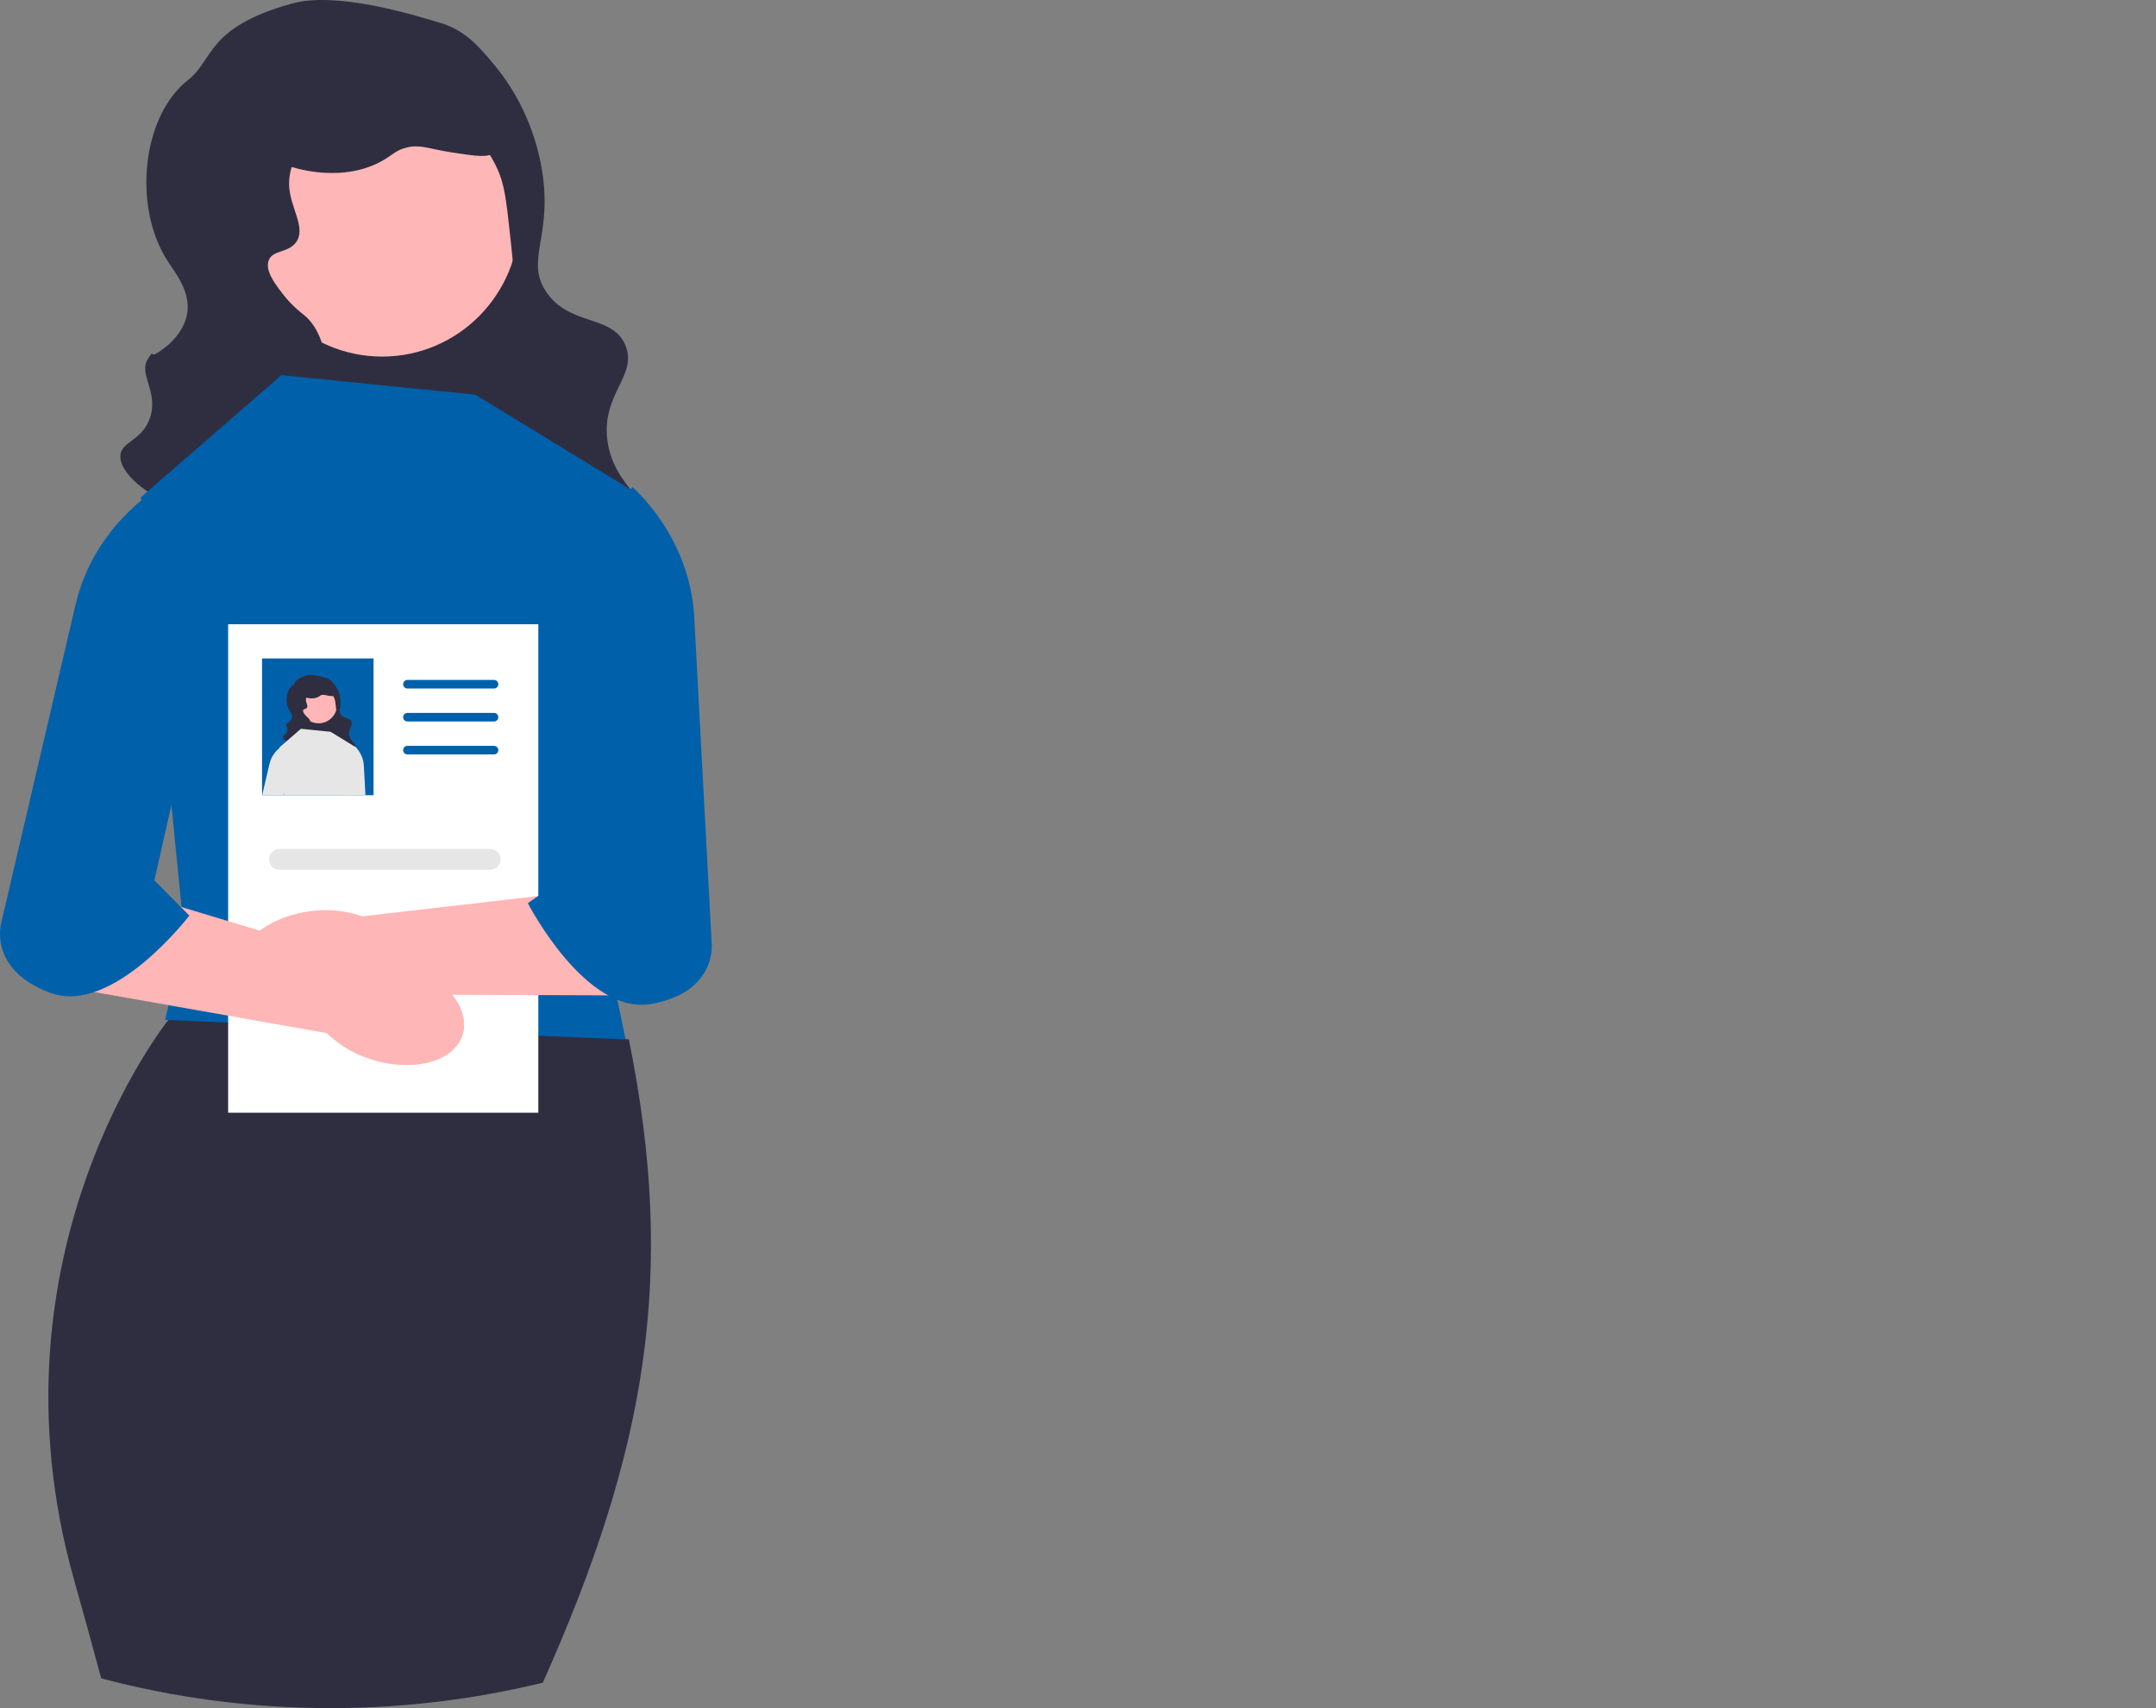
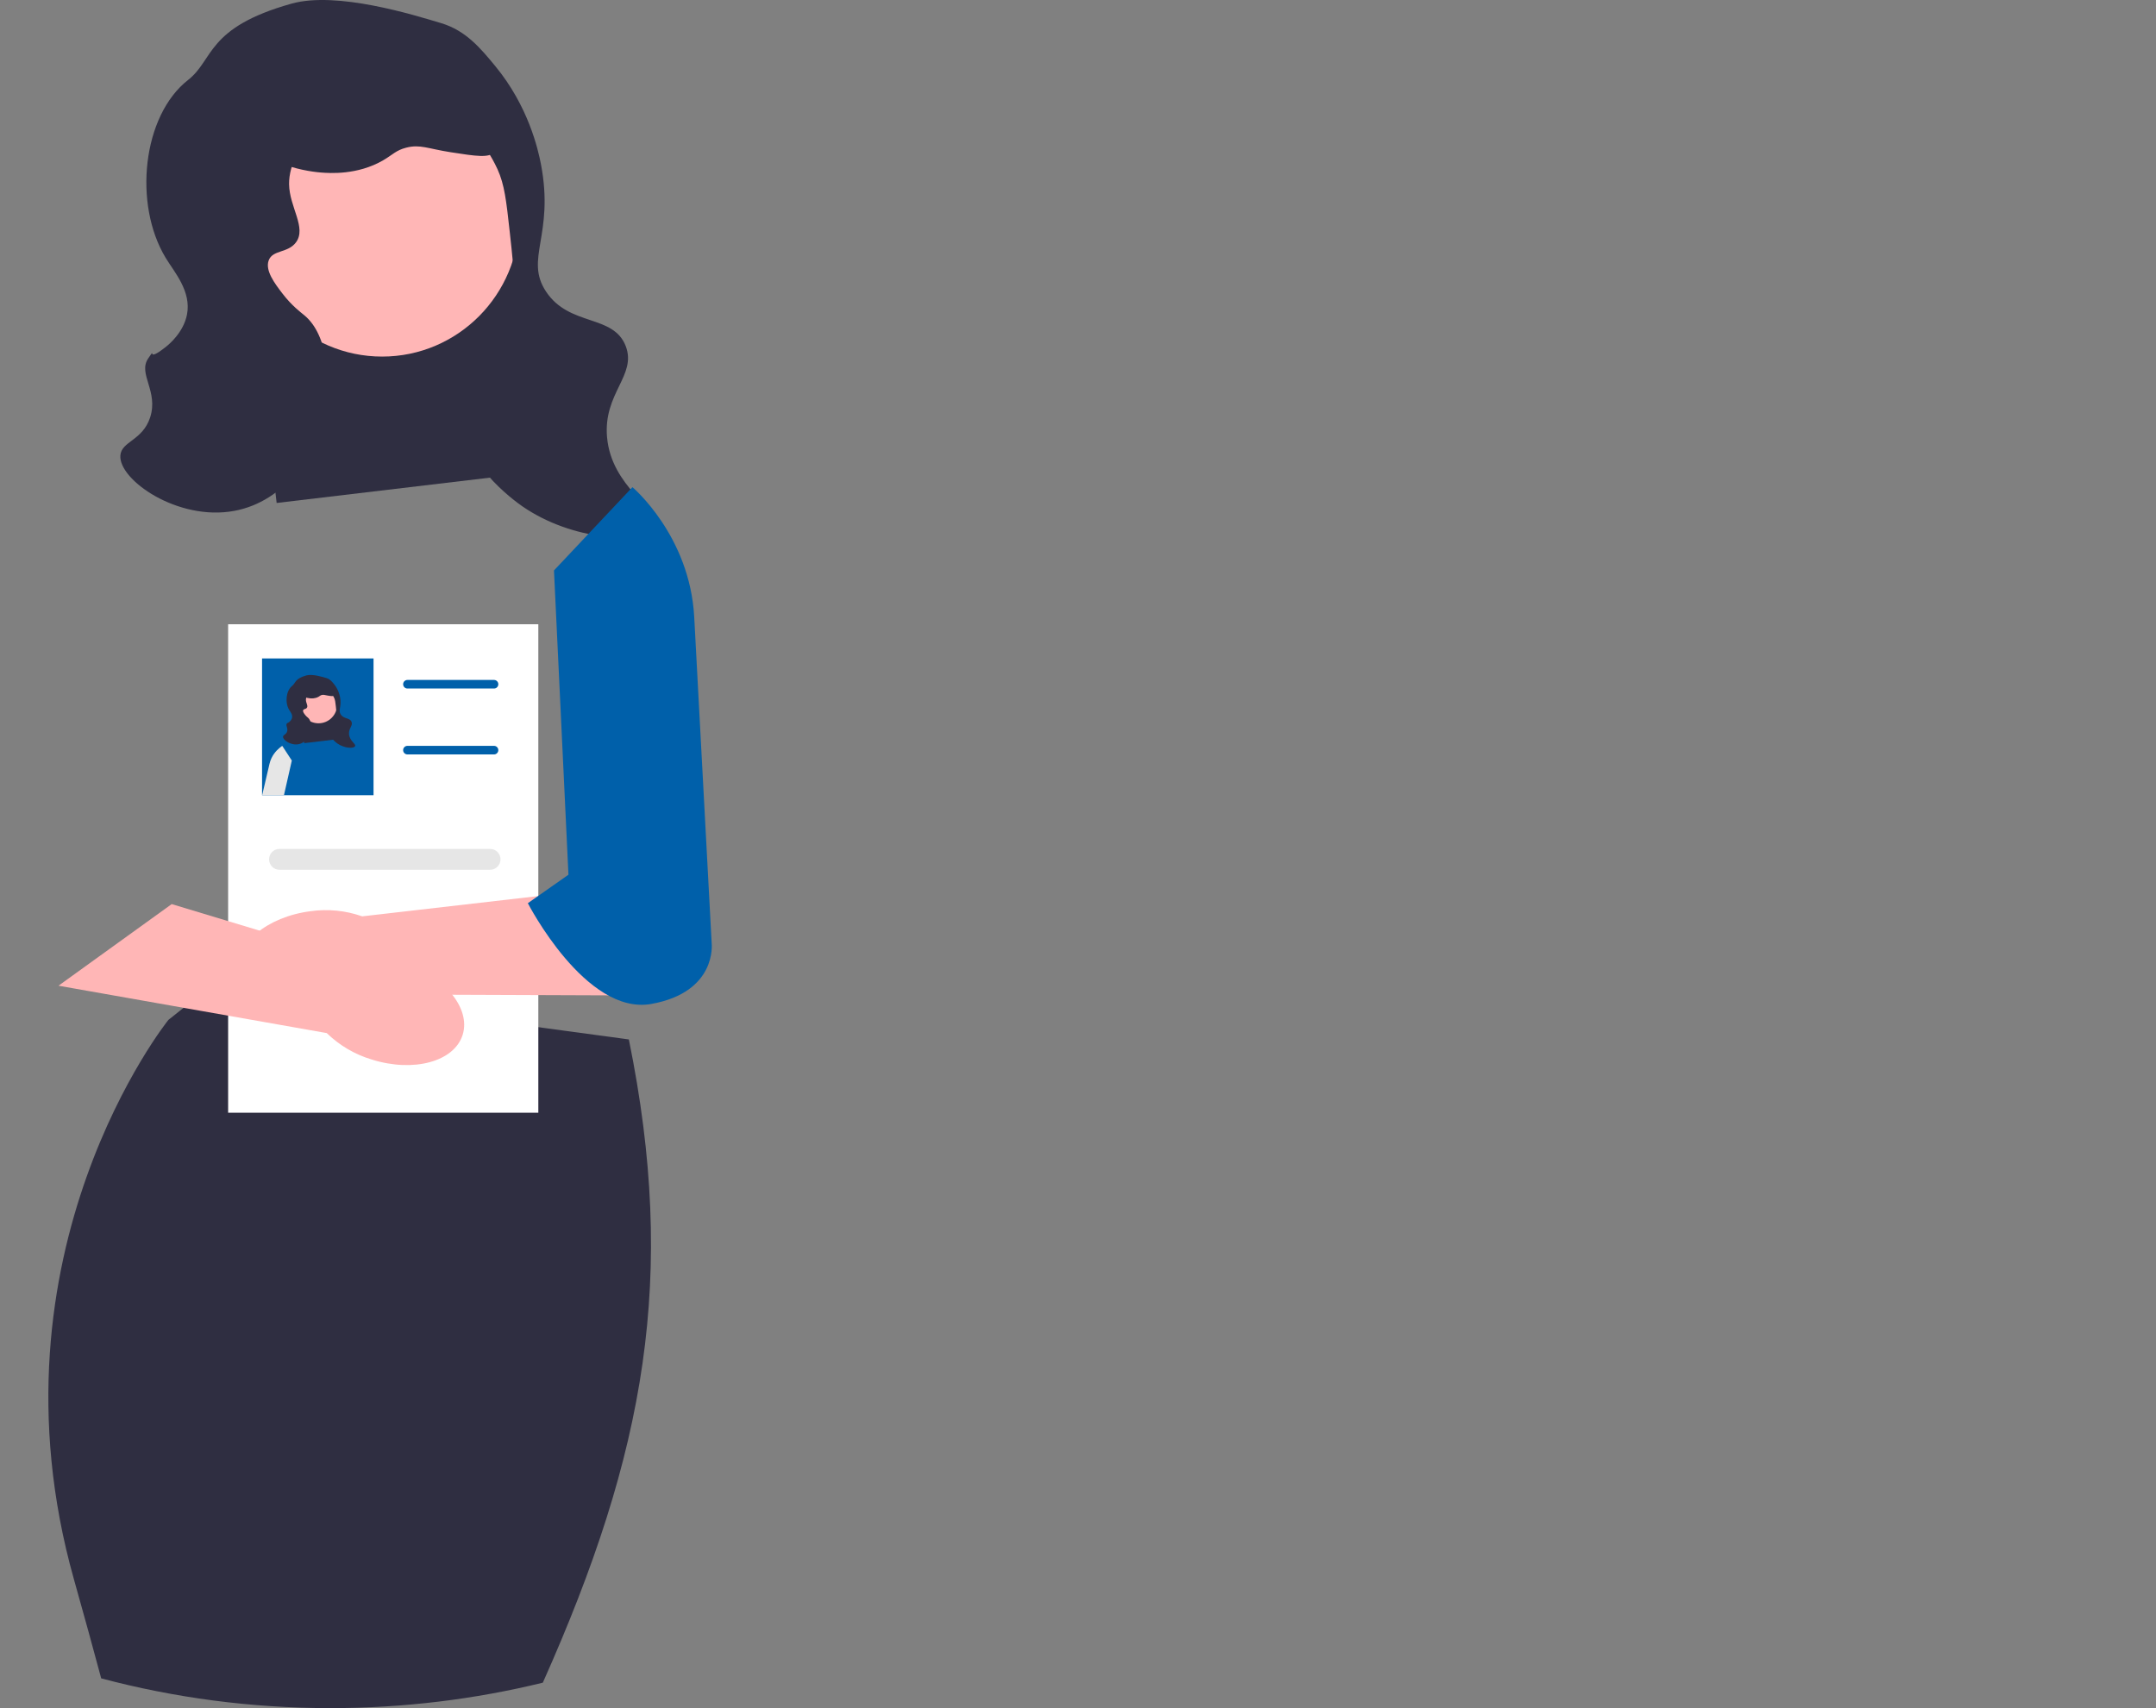
<svg xmlns="http://www.w3.org/2000/svg" width="318" height="252" viewBox="0 0 318 252" fill="none">
  <rect x="0" y="0" width="318" height="252" fill="#808080" stroke="none" />
  <g clip-path="url(#clip0_21_56)">
    <path d="M77.442 29.879L36.197 34.776L40.804 74.203L82.049 69.306L77.442 29.879Z" fill="#2F2E41" />
    <path d="M56.362 52.606C67.545 52.606 76.611 43.468 76.611 32.194C76.611 20.921 67.545 11.782 56.362 11.782C45.178 11.782 36.112 20.921 36.112 32.194C36.112 43.468 45.178 52.606 56.362 52.606Z" fill="#FFB6B6" />
    <path d="M43.011 0.534C30.392 4.066 31.568 8.807 27.744 11.795C21.008 17.059 19.633 30.114 24.442 38.05C25.727 40.17 28.242 42.972 27.581 46.399C27.073 49.029 24.931 50.799 24.528 51.122C21.226 53.761 23.244 50.848 21.851 52.893C20.314 55.151 23.403 57.715 22.145 61.58C21.029 65.007 17.915 65.098 17.753 67.189C17.475 70.789 26.214 76.924 34.57 75.368C42.011 73.982 46.834 66.93 47.996 60.691C48.775 56.511 48.504 49.513 44.899 46.523C44.394 46.103 43.029 45.104 41.636 43.276C40.533 41.83 39.082 39.925 39.627 38.427C40.208 36.831 42.445 37.369 43.643 35.77C45.267 33.601 42.682 30.57 42.638 27.168C42.563 21.407 49.761 13.614 58.364 13.672C68.124 13.738 72.884 23.862 73.383 24.971C74.419 27.269 74.674 29.581 75.183 34.206C75.915 40.842 76.373 45.001 74.809 49.513C72.559 56.002 68.701 55.788 68.159 60.477C67.314 67.79 76.034 73.997 77.029 74.687C84.406 79.802 94.714 80.38 96.105 77.51C97.358 74.924 90.186 71.984 89.535 64.481C88.972 57.979 93.943 55.386 92.295 51.071C90.481 46.32 83.985 48.224 80.539 43.018C77.322 38.159 81.802 34.719 79.784 24.211C79.356 21.988 77.906 15.636 73.047 9.748C70.906 7.154 68.729 4.517 65.098 3.424C61.033 2.201 49.686 -1.334 43.011 0.534Z" fill="#2F2E41" />
    <path d="M36.572 19.469C37.612 23.846 44.479 25.236 47.365 25.455C48.587 25.548 52.718 25.861 56.526 23.641C57.933 22.82 58.405 22.173 59.914 21.785C61.956 21.26 63.095 21.931 66.481 22.459C70.247 23.045 72.13 23.338 72.965 22.416C74.33 20.908 72.655 16.704 70.538 13.982C66.623 8.949 60.42 7.983 57.528 7.532C54.222 7.017 47.515 5.973 41.967 10.107C41.225 10.659 35.515 15.022 36.572 19.469Z" fill="#2F2E41" />
    <path d="M80.064 248.247C70.023 250.702 59.533 252 48.744 252C37.058 252 25.72 250.478 14.926 247.61C13.749 243.22 12.413 238.358 10.899 232.981C-2.687 184.699 24.837 150.467 24.837 150.467L31.628 145.066L92.753 153.35C99.867 188.311 95.237 214.253 80.064 248.247Z" fill="#2F2E41" />
-     <path d="M70.107 58.226L41.512 55.344L20.78 73.36L27.214 138.218L24.355 150.469L92.269 153.351L88.694 136.056L93.698 72.639L70.107 58.226Z" fill="#0060AA" />
    <path d="M79.4 92.097H33.648V164.161H79.4V92.097Z" fill="white" />
    <path d="M72.872 101.577H60.088C59.742 101.577 59.461 101.294 59.461 100.945C59.461 100.597 59.742 100.313 60.088 100.313H72.872C73.218 100.313 73.499 100.597 73.499 100.945C73.499 101.294 73.218 101.577 72.872 101.577Z" fill="#0060AA" />
-     <path d="M72.872 106.439H60.088C59.742 106.439 59.461 106.156 59.461 105.807C59.461 105.459 59.742 105.175 60.088 105.175H72.872C73.218 105.175 73.499 105.459 73.499 105.807C73.499 106.156 73.218 106.439 72.872 106.439Z" fill="#0060AA" />
    <path d="M72.872 111.301H60.088C59.742 111.301 59.461 111.017 59.461 110.669C59.461 110.32 59.742 110.037 60.088 110.037H72.872C73.218 110.037 73.499 110.32 73.499 110.669C73.499 111.017 73.218 111.301 72.872 111.301Z" fill="#0060AA" />
    <path d="M72.298 128.317H41.212C40.371 128.317 39.687 127.627 39.687 126.78C39.687 125.932 40.371 125.243 41.212 125.243H72.298C73.139 125.243 73.823 125.932 73.823 126.78C73.823 127.627 73.139 128.317 72.298 128.317Z" fill="#E6E6E6" />
    <path d="M54.81 156.307C60.995 158.261 67.009 156.628 68.242 152.659C69.475 148.691 65.461 143.891 59.273 141.937C56.812 141.123 54.193 140.914 51.636 141.329L25.325 133.382L8.627 145.424L48.192 152.412C50.058 154.224 52.327 155.56 54.81 156.307Z" fill="#FFB6B6" />
-     <path d="M23.475 71.919C23.475 71.919 13.889 77.441 11.15 89.175L0.194 136.111C0.194 136.111 -1.86 143.013 7.384 146.464C16.628 149.915 27.926 135.075 27.926 135.075L22.766 129.874L32.719 86.069L23.475 71.919Z" fill="#0060AA" />
    <path d="M47.679 149.369C41.249 150.194 35.615 147.517 35.095 143.392C34.575 139.267 39.366 135.256 45.799 134.432C48.364 134.068 50.978 134.327 53.423 135.19L80.712 132.045L95.042 146.866L54.875 146.712C52.721 148.164 50.254 149.076 47.679 149.369Z" fill="#FFB6B6" />
-     <path d="M93.283 71.873C93.283 71.873 101.753 79.012 102.396 91.049L104.971 139.197C104.971 139.197 105.786 146.356 96.084 148.11C86.381 149.864 77.856 133.249 77.856 133.249L83.844 129.046L81.709 84.158L93.283 71.873Z" fill="#0060AA" />
+     <path d="M93.283 71.873C93.283 71.873 101.753 79.012 102.396 91.049L104.971 139.197C104.971 139.197 105.786 146.356 96.084 148.11C86.381 149.864 77.856 133.249 77.856 133.249L83.844 129.046L81.709 84.158Z" fill="#0060AA" />
    <path d="M55.095 97.141H38.652V117.319H55.095V97.141Z" fill="#0060AA" />
    <path d="M43.042 112.203L41.912 117.189L41.884 117.319H38.667C39.053 115.676 39.532 113.644 39.753 112.671C40.032 111.489 40.761 110.725 41.226 110.343C41.462 110.134 41.633 110.041 41.633 110.041L43.042 112.203Z" fill="#E6E6E6" />
-     <path d="M53.901 117.319H50.77L50.512 111.907L52.228 110.084L52.278 110.033C52.278 110.033 53.572 111.122 53.665 112.959C53.715 113.874 53.815 115.712 53.901 117.319Z" fill="#E6E6E6" />
    <path d="M49.841 103.628L44.248 104.292L44.873 109.638L50.465 108.974L49.841 103.628Z" fill="#2F2E41" />
    <path d="M46.982 106.709C48.499 106.709 49.728 105.47 49.728 103.942C49.728 102.413 48.499 101.174 46.982 101.174C45.466 101.174 44.237 102.413 44.237 103.942C44.237 105.47 45.466 106.709 46.982 106.709Z" fill="#FFB6B6" />
    <path d="M45.172 99.649C43.461 100.128 43.62 100.771 43.102 101.176C42.188 101.889 42.002 103.66 42.654 104.736C42.828 105.023 43.169 105.403 43.08 105.868C43.011 106.224 42.721 106.464 42.666 106.508C42.218 106.866 42.492 106.471 42.303 106.748C42.094 107.054 42.513 107.402 42.343 107.926C42.191 108.391 41.769 108.403 41.747 108.687C41.709 109.175 42.895 110.007 44.028 109.796C45.036 109.608 45.691 108.652 45.848 107.806C45.954 107.239 45.917 106.29 45.428 105.885C45.359 105.828 45.175 105.692 44.986 105.444C44.836 105.248 44.639 104.99 44.713 104.787C44.792 104.57 45.095 104.643 45.258 104.427C45.478 104.132 45.127 103.721 45.121 103.26C45.111 102.479 46.087 101.422 47.254 101.43C48.577 101.439 49.223 102.812 49.29 102.962C49.431 103.274 49.465 103.587 49.535 104.214C49.634 105.114 49.696 105.678 49.484 106.29C49.179 107.17 48.656 107.141 48.582 107.777C48.467 108.768 49.65 109.61 49.785 109.704C50.785 110.397 52.183 110.475 52.371 110.086C52.541 109.736 51.569 109.337 51.481 108.32C51.404 107.438 52.078 107.086 51.855 106.501C51.609 105.857 50.728 106.115 50.261 105.409C49.825 104.75 50.432 104.284 50.158 102.859C50.1 102.558 49.904 101.696 49.245 100.898C48.955 100.546 48.659 100.189 48.167 100.041C47.616 99.875 46.077 99.395 45.172 99.649Z" fill="#2F2E41" />
    <path d="M44.299 102.216C44.44 102.81 45.371 102.998 45.762 103.028C45.928 103.041 46.488 103.083 47.005 102.782C47.195 102.671 47.259 102.583 47.464 102.53C47.741 102.459 47.895 102.55 48.355 102.622C48.865 102.701 49.12 102.741 49.234 102.616C49.419 102.411 49.192 101.841 48.905 101.472C48.374 100.79 47.533 100.659 47.14 100.598C46.692 100.528 45.783 100.386 45.03 100.947C44.93 101.022 44.156 101.613 44.299 102.216Z" fill="#2F2E41" />
-     <path d="M52.342 110.156L51.778 117.319H41.919L41.912 117.189L41.226 110.343L41.219 110.264L43.306 108.455L43.95 107.893L44.386 107.518L45.508 107.634L48.739 107.958H48.746L49.833 108.621L51.456 109.616L52.228 110.084L52.342 110.156Z" fill="#E6E6E6" />
  </g>
  <defs>
    <clipPath id="clip0_21_56">
      <rect width="318" height="252" fill="white" />
    </clipPath>
  </defs>
</svg>